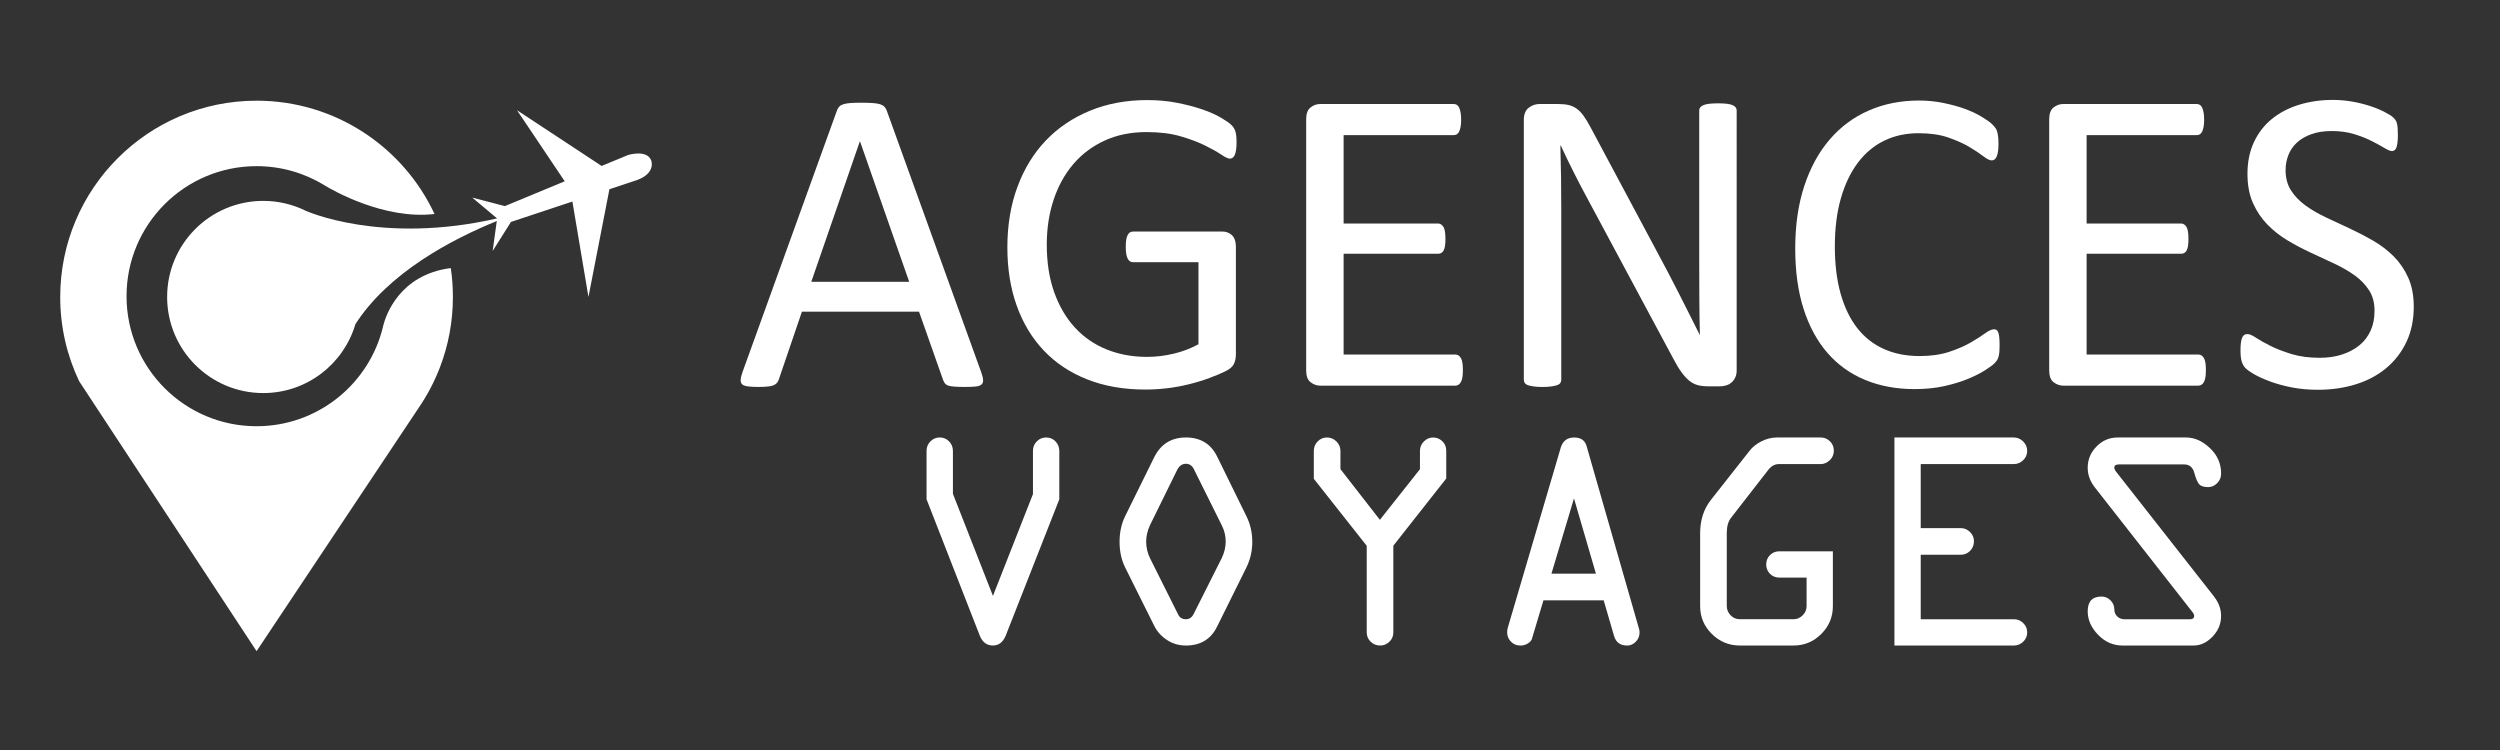
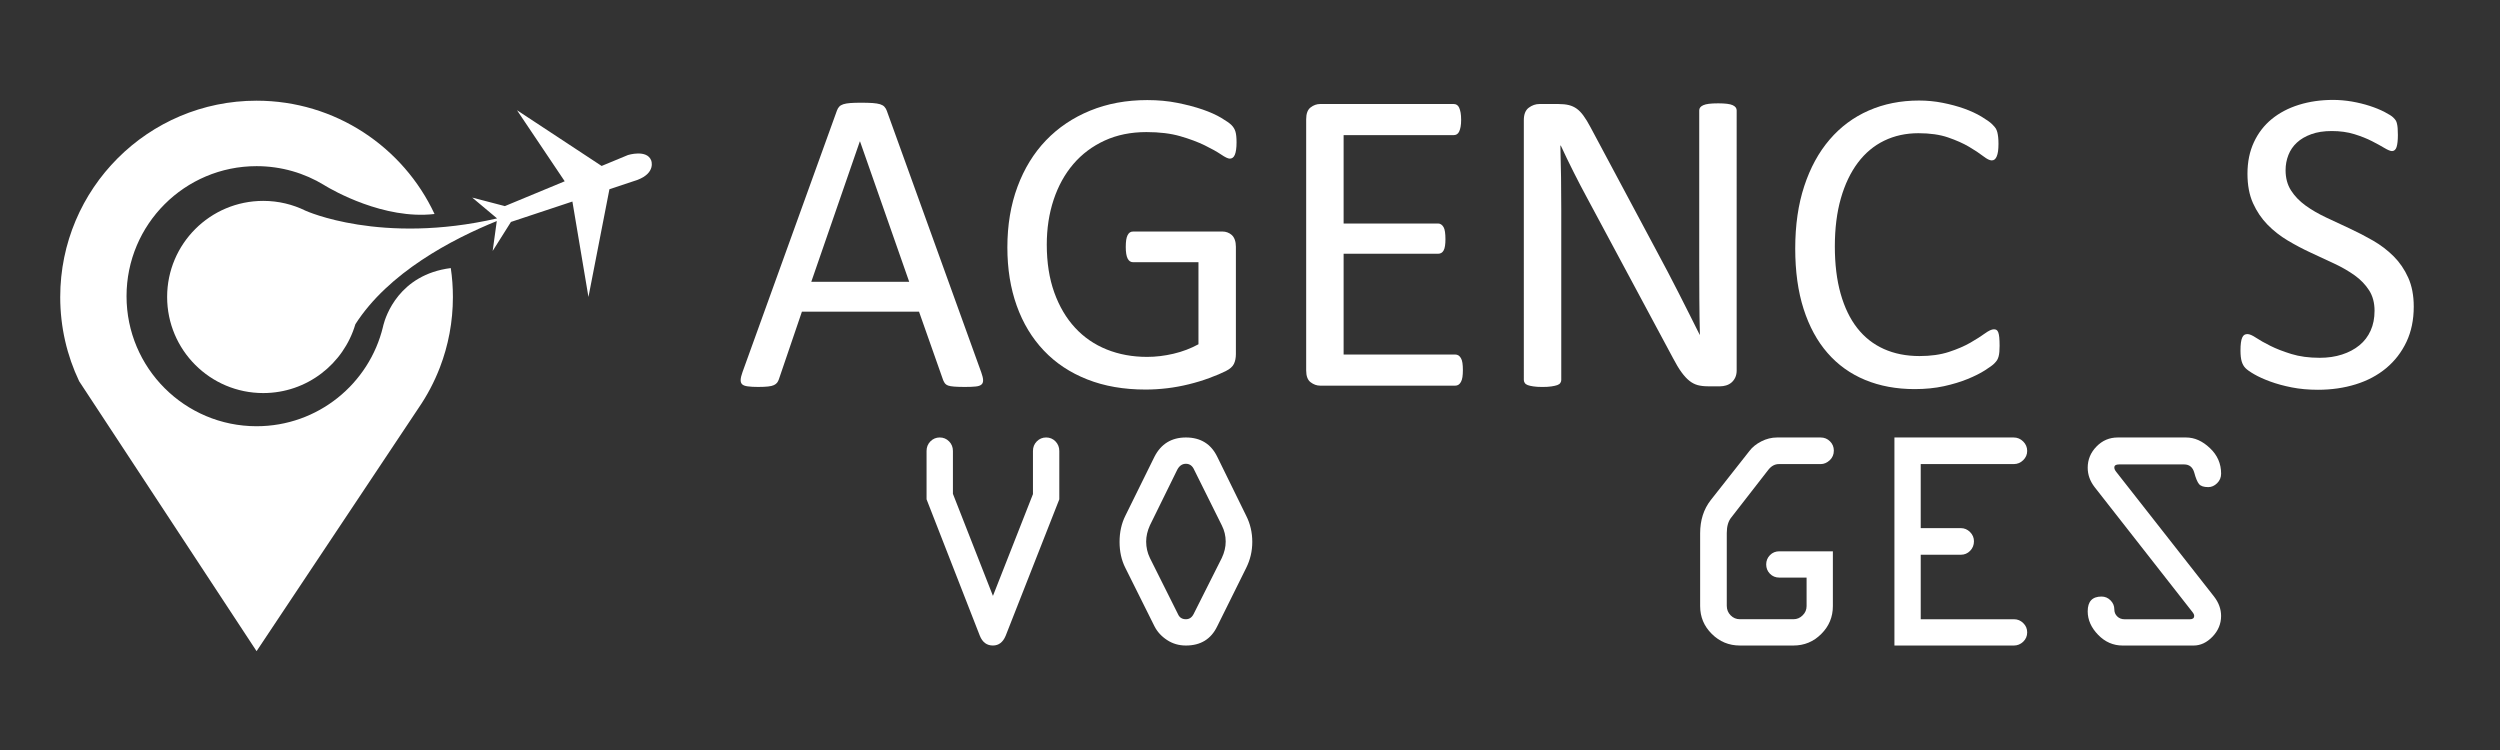
<svg xmlns="http://www.w3.org/2000/svg" version="1.1" baseProfile="tiny" id="Calque_1" x="0px" y="0px" width="200px" height="60px" viewBox="0 0 200 60" xml:space="preserve">
  <rect x="0" y="0" width="200" height="60" fill="#333333" stroke="none" />
  <g>
    <path fill="#FFFFFF" d="M78.501,29.79c0.092,0.255,0.142,0.46,0.147,0.618c0.005,0.155-0.038,0.275-0.13,0.354   c-0.094,0.083-0.248,0.137-0.462,0.158c-0.214,0.023-0.501,0.035-0.862,0.035c-0.36,0-0.647-0.011-0.861-0.027   c-0.215-0.018-0.378-0.045-0.488-0.085c-0.11-0.043-0.191-0.098-0.244-0.165c-0.052-0.07-0.101-0.158-0.147-0.263l-1.933-5.484   h-9.367l-1.846,5.417c-0.035,0.102-0.082,0.191-0.139,0.267c-0.059,0.075-0.143,0.142-0.253,0.193   c-0.11,0.053-0.267,0.091-0.47,0.112c-0.204,0.023-0.467,0.035-0.792,0.035c-0.337,0-0.613-0.015-0.827-0.045   c-0.215-0.027-0.366-0.082-0.453-0.165c-0.087-0.08-0.127-0.201-0.122-0.356c0.006-0.157,0.055-0.363,0.147-0.618l7.556-20.927   c0.047-0.128,0.108-0.233,0.184-0.312c0.075-0.083,0.186-0.146,0.331-0.195c0.145-0.044,0.331-0.078,0.557-0.094   c0.227-0.017,0.514-0.026,0.862-0.026c0.371,0,0.678,0.009,0.923,0.026c0.244,0.017,0.44,0.05,0.592,0.094   c0.151,0.049,0.267,0.114,0.348,0.201c0.082,0.088,0.146,0.196,0.192,0.323L78.501,29.79z M68.803,11.316h-0.018l-3.883,11.23   h7.835L68.803,11.316z" />
    <path fill="#FFFFFF" d="M98.924,11.386c0,0.22-0.011,0.415-0.035,0.582c-0.022,0.17-0.058,0.309-0.104,0.418   c-0.047,0.11-0.105,0.189-0.174,0.235c-0.07,0.048-0.146,0.07-0.228,0.07c-0.139,0-0.371-0.11-0.696-0.331   c-0.325-0.22-0.76-0.464-1.306-0.731c-0.546-0.267-1.198-0.512-1.958-0.732c-0.76-0.22-1.664-0.331-2.708-0.331   c-1.242,0-2.356,0.226-3.342,0.679c-0.987,0.454-1.822,1.08-2.507,1.881c-0.685,0.8-1.209,1.754-1.576,2.855   c-0.365,1.102-0.548,2.298-0.548,3.587c0,1.438,0.201,2.715,0.6,3.829c0.401,1.114,0.956,2.056,1.663,2.821   c0.707,0.767,1.553,1.347,2.534,1.741c0.98,0.394,2.057,0.592,3.229,0.592c0.696,0,1.401-0.085,2.115-0.253   c0.713-0.167,1.378-0.421,1.994-0.757v-6.563h-5.224c-0.198,0-0.346-0.098-0.443-0.296c-0.099-0.198-0.149-0.505-0.149-0.924   c0-0.219,0.013-0.408,0.035-0.565c0.024-0.156,0.062-0.284,0.114-0.383c0.052-0.099,0.113-0.171,0.183-0.218   c0.069-0.045,0.157-0.069,0.261-0.069h7.156c0.127,0,0.255,0.023,0.383,0.069c0.127,0.046,0.244,0.117,0.348,0.21   c0.104,0.092,0.186,0.22,0.244,0.382c0.058,0.163,0.086,0.349,0.086,0.558v8.583c0,0.302-0.051,0.563-0.156,0.783   c-0.104,0.222-0.324,0.416-0.661,0.583c-0.336,0.17-0.772,0.353-1.306,0.55c-0.533,0.198-1.085,0.366-1.654,0.504   c-0.568,0.14-1.144,0.245-1.723,0.315c-0.582,0.068-1.155,0.104-1.724,0.104c-1.742,0-3.297-0.269-4.666-0.811   c-1.37-0.539-2.528-1.308-3.474-2.307c-0.947-0.997-1.67-2.193-2.168-3.587c-0.5-1.394-0.75-2.949-0.75-4.666   c0-1.787,0.271-3.407,0.811-4.857c0.539-1.452,1.299-2.687,2.28-3.71c0.981-1.021,2.16-1.813,3.534-2.376   c1.376-0.563,2.899-0.844,4.571-0.844c0.859,0,1.666,0.075,2.419,0.226c0.756,0.153,1.425,0.329,2.012,0.531   c0.586,0.204,1.079,0.425,1.48,0.663c0.4,0.238,0.676,0.43,0.826,0.582c0.151,0.151,0.256,0.325,0.314,0.522   C98.896,10.73,98.924,11.014,98.924,11.386z" />
    <path fill="#FFFFFF" d="M117.031,29.614c0,0.209-0.013,0.392-0.035,0.55c-0.023,0.155-0.063,0.286-0.122,0.392   c-0.058,0.104-0.124,0.18-0.199,0.226c-0.076,0.048-0.161,0.07-0.254,0.07h-10.812c-0.268,0-0.521-0.091-0.758-0.271   c-0.238-0.178-0.357-0.495-0.357-0.947V9.541c0-0.454,0.119-0.769,0.357-0.949c0.237-0.182,0.49-0.271,0.758-0.271h10.69   c0.093,0,0.177,0.024,0.252,0.07c0.075,0.047,0.137,0.123,0.183,0.227c0.047,0.104,0.084,0.234,0.114,0.392   c0.029,0.155,0.043,0.351,0.043,0.584c0,0.207-0.014,0.39-0.043,0.548c-0.03,0.155-0.067,0.282-0.114,0.381   c-0.046,0.1-0.107,0.172-0.183,0.219c-0.075,0.045-0.159,0.068-0.252,0.068h-8.81v7.07h7.557c0.093,0,0.176,0.026,0.251,0.079   c0.075,0.052,0.14,0.125,0.192,0.218c0.052,0.092,0.09,0.221,0.112,0.383c0.023,0.163,0.035,0.354,0.035,0.574   c0,0.208-0.012,0.389-0.035,0.539c-0.022,0.151-0.061,0.273-0.112,0.365c-0.053,0.095-0.117,0.159-0.192,0.201   c-0.075,0.041-0.158,0.061-0.251,0.061h-7.557v8.062h8.931c0.093,0,0.178,0.024,0.254,0.068c0.075,0.048,0.142,0.121,0.199,0.219   c0.059,0.099,0.099,0.226,0.122,0.383C117.019,29.189,117.031,29.383,117.031,29.614z" />
    <path fill="#FFFFFF" d="M138.935,29.614c0,0.233-0.041,0.431-0.118,0.593c-0.078,0.163-0.181,0.296-0.305,0.401   c-0.127,0.105-0.269,0.181-0.424,0.225c-0.157,0.048-0.313,0.071-0.468,0.071h-0.992c-0.311,0-0.584-0.034-0.817-0.096   c-0.234-0.065-0.458-0.181-0.666-0.348c-0.212-0.17-0.422-0.399-0.632-0.689c-0.21-0.289-0.433-0.662-0.669-1.115l-6.872-12.813   c-0.36-0.661-0.722-1.356-1.086-2.081c-0.366-0.725-0.705-1.43-1.021-2.115h-0.035c0.024,0.837,0.04,1.688,0.054,2.56   c0.012,0.87,0.017,1.736,0.017,2.594v13.597c0,0.083-0.024,0.161-0.074,0.236c-0.048,0.075-0.131,0.135-0.247,0.175   c-0.117,0.04-0.27,0.075-0.459,0.103c-0.189,0.03-0.433,0.045-0.726,0.045c-0.295,0-0.536-0.015-0.727-0.045   c-0.19-0.027-0.339-0.063-0.449-0.103s-0.19-0.1-0.239-0.175s-0.074-0.153-0.074-0.236V9.61c0-0.465,0.132-0.796,0.396-0.993   c0.263-0.197,0.551-0.297,0.861-0.297h1.476c0.346,0,0.637,0.03,0.869,0.087c0.235,0.058,0.443,0.155,0.63,0.289   c0.186,0.132,0.364,0.317,0.538,0.556c0.176,0.237,0.356,0.537,0.549,0.897l5.283,9.888c0.325,0.604,0.641,1.194,0.942,1.769   s0.594,1.141,0.875,1.697c0.279,0.558,0.559,1.104,0.832,1.646c0.276,0.539,0.547,1.082,0.816,1.628h0.019   c-0.025-0.917-0.038-1.872-0.045-2.864c-0.006-0.993-0.009-1.947-0.009-2.863V8.826c0-0.08,0.024-0.157,0.074-0.227   c0.049-0.067,0.132-0.131,0.247-0.182c0.117-0.053,0.27-0.091,0.461-0.114c0.188-0.023,0.437-0.036,0.743-0.036   c0.271,0,0.502,0.013,0.698,0.036c0.196,0.023,0.35,0.061,0.46,0.114c0.11,0.051,0.188,0.114,0.238,0.182   c0.049,0.07,0.074,0.146,0.074,0.227V29.614z" />
    <path fill="#FFFFFF" d="M159.968,27.664c0,0.187-0.007,0.35-0.019,0.488c-0.013,0.139-0.032,0.261-0.061,0.365   c-0.03,0.105-0.066,0.198-0.113,0.279s-0.128,0.18-0.245,0.297c-0.115,0.115-0.358,0.293-0.73,0.53   c-0.372,0.238-0.832,0.469-1.384,0.695c-0.553,0.226-1.185,0.419-1.898,0.577c-0.714,0.155-1.494,0.233-2.342,0.233   c-1.461,0-2.783-0.244-3.962-0.732c-1.177-0.487-2.181-1.205-3.011-2.157c-0.831-0.952-1.469-2.128-1.916-3.526   c-0.447-1.397-0.669-3.009-0.669-4.831c0-1.869,0.24-3.535,0.723-4.997c0.48-1.463,1.157-2.702,2.027-3.717   c0.871-1.016,1.911-1.792,3.126-2.324c1.212-0.533,2.557-0.802,4.03-0.802c0.649,0,1.281,0.061,1.897,0.184   c0.615,0.122,1.184,0.275,1.706,0.46c0.521,0.187,0.987,0.4,1.395,0.646c0.405,0.244,0.687,0.444,0.844,0.6   c0.156,0.157,0.258,0.274,0.305,0.357c0.045,0.081,0.083,0.176,0.114,0.287c0.028,0.11,0.05,0.242,0.068,0.392   c0.017,0.15,0.025,0.332,0.025,0.539c0,0.233-0.012,0.43-0.034,0.594c-0.023,0.162-0.059,0.298-0.105,0.408   s-0.101,0.192-0.167,0.244c-0.063,0.052-0.143,0.079-0.234,0.079c-0.165,0-0.392-0.114-0.684-0.341   c-0.292-0.226-0.669-0.476-1.129-0.748c-0.461-0.273-1.021-0.521-1.682-0.749c-0.658-0.226-1.45-0.338-2.371-0.338   c-1.004,0-1.916,0.201-2.739,0.6c-0.823,0.4-1.527,0.99-2.109,1.767c-0.583,0.779-1.035,1.727-1.356,2.848   c-0.32,1.12-0.481,2.399-0.481,3.838c0,1.428,0.154,2.69,0.463,3.787c0.31,1.097,0.753,2.013,1.331,2.751   c0.578,0.737,1.287,1.295,2.127,1.671c0.84,0.378,1.79,0.566,2.854,0.566c0.898,0,1.683-0.11,2.354-0.331   c0.672-0.221,1.243-0.467,1.717-0.74c0.472-0.272,0.859-0.52,1.162-0.74c0.304-0.22,0.543-0.33,0.718-0.33   c0.082,0,0.152,0.017,0.21,0.052c0.059,0.036,0.105,0.103,0.141,0.201c0.036,0.097,0.063,0.235,0.079,0.408   C159.957,27.178,159.968,27.398,159.968,27.664z" />
-     <path fill="#FFFFFF" d="M176.472,29.614c0,0.209-0.012,0.392-0.035,0.55c-0.023,0.155-0.063,0.286-0.121,0.392   c-0.059,0.104-0.125,0.18-0.2,0.226c-0.076,0.048-0.16,0.07-0.253,0.07H165.05c-0.267,0-0.52-0.091-0.757-0.271   c-0.238-0.178-0.357-0.495-0.357-0.947V9.541c0-0.454,0.119-0.769,0.357-0.949c0.237-0.182,0.49-0.271,0.757-0.271h10.691   c0.093,0,0.176,0.024,0.251,0.07c0.075,0.047,0.138,0.123,0.183,0.227c0.047,0.104,0.084,0.234,0.114,0.392   c0.029,0.155,0.043,0.351,0.043,0.584c0,0.207-0.014,0.39-0.043,0.548c-0.03,0.155-0.067,0.282-0.114,0.381   c-0.045,0.1-0.107,0.172-0.183,0.219c-0.075,0.045-0.158,0.068-0.251,0.068h-8.811v7.07h7.557c0.094,0,0.177,0.026,0.252,0.079   c0.075,0.052,0.14,0.125,0.191,0.218c0.053,0.092,0.091,0.221,0.112,0.383c0.023,0.163,0.035,0.354,0.035,0.574   c0,0.208-0.012,0.389-0.035,0.539c-0.021,0.151-0.06,0.273-0.112,0.365c-0.052,0.095-0.116,0.159-0.191,0.201   c-0.075,0.041-0.158,0.061-0.252,0.061h-7.557v8.062h8.932c0.093,0,0.177,0.024,0.253,0.068c0.075,0.048,0.142,0.121,0.2,0.219   c0.058,0.099,0.098,0.226,0.121,0.383C176.46,29.189,176.472,29.383,176.472,29.614z" />
    <path fill="#FFFFFF" d="M193.1,24.531c0,1.056-0.194,1.996-0.584,2.82c-0.389,0.823-0.928,1.522-1.618,2.099   c-0.691,0.574-1.504,1.008-2.438,1.296c-0.934,0.29-1.94,0.436-3.021,0.436c-0.755,0-1.454-0.063-2.099-0.19   c-0.644-0.127-1.218-0.285-1.724-0.471c-0.504-0.186-0.928-0.377-1.271-0.575c-0.343-0.197-0.582-0.366-0.714-0.505   c-0.134-0.139-0.233-0.315-0.296-0.531c-0.063-0.214-0.096-0.501-0.096-0.861c0-0.255,0.011-0.467,0.035-0.636   c0.022-0.167,0.057-0.305,0.104-0.409c0.047-0.104,0.105-0.177,0.174-0.218c0.07-0.04,0.151-0.06,0.245-0.06   c0.162,0,0.392,0.099,0.687,0.295c0.297,0.197,0.677,0.412,1.141,0.644c0.465,0.233,1.024,0.451,1.681,0.654   c0.655,0.202,1.414,0.305,2.271,0.305c0.651,0,1.246-0.087,1.785-0.262c0.539-0.174,1.003-0.42,1.393-0.74   c0.39-0.319,0.688-0.71,0.896-1.175c0.21-0.464,0.313-0.992,0.313-1.585c0-0.639-0.145-1.184-0.436-1.636   c-0.29-0.453-0.673-0.852-1.148-1.193c-0.477-0.341-1.019-0.655-1.628-0.94c-0.609-0.283-1.233-0.574-1.871-0.871   c-0.64-0.295-1.261-0.623-1.863-0.982c-0.604-0.36-1.145-0.784-1.62-1.272c-0.476-0.486-0.86-1.058-1.156-1.712   c-0.297-0.657-0.444-1.443-0.444-2.36c0-0.941,0.171-1.778,0.514-2.517c0.341-0.736,0.818-1.354,1.427-1.853   c0.61-0.499,1.335-0.88,2.176-1.142c0.843-0.262,1.75-0.392,2.727-0.392c0.497,0,1,0.044,1.506,0.129   c0.504,0.088,0.98,0.205,1.427,0.349c0.446,0.145,0.845,0.308,1.193,0.488s0.576,0.326,0.687,0.436   c0.11,0.11,0.185,0.197,0.219,0.261c0.035,0.063,0.063,0.145,0.086,0.242c0.024,0.101,0.041,0.219,0.053,0.359   c0.012,0.139,0.018,0.317,0.018,0.538c0,0.211-0.008,0.397-0.026,0.559c-0.017,0.164-0.044,0.298-0.078,0.409   c-0.034,0.11-0.085,0.191-0.148,0.244c-0.063,0.052-0.137,0.079-0.217,0.079c-0.127,0-0.328-0.081-0.602-0.244   c-0.271-0.163-0.605-0.346-1-0.548c-0.396-0.204-0.862-0.39-1.403-0.558c-0.539-0.168-1.146-0.253-1.818-0.253   c-0.627,0-1.173,0.084-1.636,0.253c-0.465,0.167-0.848,0.392-1.149,0.671c-0.302,0.277-0.529,0.608-0.68,0.992   c-0.151,0.384-0.227,0.79-0.227,1.218c0,0.627,0.146,1.166,0.436,1.619s0.676,0.853,1.157,1.203   c0.482,0.348,1.031,0.667,1.646,0.957c0.614,0.291,1.242,0.583,1.881,0.879c0.638,0.296,1.265,0.621,1.88,0.975   c0.614,0.355,1.163,0.772,1.646,1.255c0.481,0.481,0.87,1.049,1.165,1.706C192.951,22.862,193.1,23.637,193.1,24.531z" />
  </g>
  <g>
    <path fill="#FFFFFF" d="M84.744,36.076v3.869l-4.287,10.907c-0.217,0.526-0.558,0.789-1.024,0.789c-0.492,0-0.841-0.263-1.05-0.789   l-4.258-10.907v-3.869c0-0.301,0.102-0.557,0.307-0.765c0.205-0.208,0.455-0.313,0.747-0.313c0.293,0,0.542,0.104,0.748,0.313   c0.205,0.208,0.307,0.464,0.307,0.765v3.431l3.202,8.165l3.201-8.143v-3.453c0-0.301,0.102-0.557,0.307-0.765   c0.205-0.208,0.455-0.313,0.748-0.313c0.292,0,0.542,0.104,0.747,0.313C84.641,35.52,84.744,35.775,84.744,36.076z" />
    <path fill="#FFFFFF" d="M97.379,36.539l2.317,4.722c0.325,0.643,0.487,1.339,0.487,2.091c0,0.736-0.162,1.429-0.487,2.079   l-2.317,4.672c-0.493,1.026-1.327,1.539-2.505,1.539c-0.559,0-1.062-0.145-1.507-0.438c-0.447-0.291-0.784-0.658-1.01-1.102   l-2.329-4.672c-0.309-0.609-0.463-1.303-0.463-2.079s0.155-1.473,0.463-2.091l2.329-4.722c0.526-1.026,1.365-1.54,2.517-1.54   C96.044,34.999,96.878,35.513,97.379,36.539z M94.173,37.592l-2.179,4.433c-0.201,0.443-0.301,0.876-0.301,1.303   c0,0.46,0.1,0.899,0.301,1.314l2.242,4.483c0.117,0.276,0.331,0.413,0.638,0.413c0.269,0,0.473-0.137,0.614-0.413l2.254-4.483   c0.209-0.441,0.313-0.879,0.313-1.314c0-0.459-0.104-0.892-0.313-1.303l-2.204-4.433c-0.141-0.326-0.363-0.489-0.664-0.489   S94.341,37.266,94.173,37.592z" />
-     <path fill="#FFFFFF" d="M111.467,43.655v6.935c0,0.294-0.102,0.541-0.313,0.746c-0.208,0.204-0.453,0.306-0.739,0.306   c-0.301,0-0.553-0.102-0.764-0.306c-0.207-0.205-0.313-0.452-0.313-0.746v-6.927l-4.232-5.357v-2.229   c0-0.301,0.104-0.557,0.308-0.765s0.453-0.313,0.744-0.313c0.293,0,0.547,0.107,0.759,0.32c0.214,0.215,0.318,0.469,0.318,0.765   v1.446l3.155,4.056l3.207-4.051v-1.462c0-0.29,0.104-0.543,0.313-0.757c0.211-0.21,0.456-0.317,0.739-0.317   c0.275,0,0.521,0.097,0.734,0.296c0.212,0.195,0.317,0.456,0.317,0.781v2.203L111.467,43.655z" />
-     <path fill="#FFFFFF" d="M120.635,50.178l4.234-14.397c0.171-0.521,0.523-0.781,1.065-0.781c0.522,0,0.852,0.221,0.986,0.663   l4.194,14.615c0.036,0.11,0.051,0.212,0.051,0.313c0,0.294-0.1,0.541-0.301,0.746c-0.199,0.204-0.428,0.306-0.688,0.306   c-0.551,0-0.899-0.252-1.05-0.763l-0.831-2.855h-4.818l-0.917,3.058c-0.025,0.136-0.131,0.26-0.313,0.381   c-0.186,0.12-0.386,0.18-0.606,0.18c-0.31,0-0.565-0.102-0.766-0.313c-0.203-0.207-0.304-0.463-0.304-0.764   C120.571,50.44,120.595,50.313,120.635,50.178z M125.919,39.87l-1.803,6.023h3.558L125.919,39.87z" />
    <path fill="#FFFFFF" d="M142.162,34.999h3.493c0.294,0,0.541,0.103,0.746,0.309c0.204,0.202,0.306,0.449,0.306,0.742   c0,0.309-0.109,0.566-0.33,0.772c-0.223,0.205-0.464,0.305-0.722,0.305h-3.338c-0.327-0.002-0.609,0.15-0.852,0.459l-2.951,3.797   c-0.251,0.303-0.372,0.72-0.372,1.255v5.823c0,0.301,0.102,0.557,0.307,0.764c0.204,0.211,0.454,0.313,0.744,0.313h4.282   c0.287,0,0.532-0.103,0.739-0.313c0.211-0.207,0.313-0.452,0.313-0.739v-2.278h-2.179c-0.301,0-0.551-0.103-0.752-0.306   c-0.199-0.205-0.301-0.454-0.301-0.747c0-0.29,0.102-0.54,0.301-0.744c0.201-0.204,0.451-0.307,0.752-0.307h4.282v4.382   c0,0.87-0.308,1.614-0.927,2.229c-0.615,0.619-1.359,0.927-2.229,0.927h-4.282c-0.876,0-1.625-0.308-2.246-0.927   c-0.624-0.615-0.935-1.359-0.935-2.229v-5.822c0-1.042,0.281-1.923,0.839-2.643l3.105-3.944c0.226-0.301,0.542-0.557,0.947-0.765   C141.308,35.104,141.729,34.999,142.162,34.999z" />
    <path fill="#FFFFFF" d="M161.097,37.127h-7.439v5.123h3.206c0.286,0,0.531,0.104,0.74,0.313c0.21,0.211,0.313,0.456,0.313,0.738   c0,0.301-0.103,0.557-0.307,0.765c-0.204,0.21-0.452,0.313-0.746,0.313h-3.206v5.16h7.464c0.286,0,0.531,0.103,0.738,0.309   c0.212,0.202,0.314,0.452,0.314,0.743c0,0.294-0.105,0.541-0.318,0.746c-0.213,0.204-0.466,0.306-0.759,0.306h-9.543V34.999h9.543   c0.293,0,0.546,0.107,0.759,0.32c0.213,0.212,0.318,0.464,0.318,0.757c0,0.282-0.105,0.53-0.318,0.738   C161.643,37.024,161.39,37.127,161.097,37.127z" />
    <path fill="#FFFFFF" d="M169.414,34.999h5.48c0.669,0,1.303,0.282,1.898,0.847c0.6,0.563,0.897,1.244,0.897,2.046   c0,0.301-0.106,0.557-0.319,0.764c-0.212,0.21-0.448,0.313-0.709,0.313c-0.357,0-0.603-0.08-0.738-0.243   c-0.133-0.162-0.261-0.466-0.38-0.909c-0.123-0.44-0.395-0.663-0.813-0.663h-5.205c-0.252,0-0.378,0.082-0.378,0.242   c-0.004,0.103,0.045,0.221,0.152,0.354l7.825,9.974c0.376,0.485,0.564,1.002,0.564,1.553c0,0.626-0.229,1.177-0.682,1.652   c-0.457,0.476-0.962,0.714-1.523,0.714h-5.674c-0.75,0-1.404-0.285-1.958-0.856c-0.557-0.573-0.834-1.199-0.834-1.886   c0-0.784,0.368-1.177,1.103-1.177c0.285,0,0.526,0.103,0.727,0.309c0.2,0.202,0.3,0.443,0.3,0.718c0,0.226,0.078,0.413,0.233,0.563   c0.152,0.15,0.349,0.226,0.58,0.226h5.235c0.226,0,0.339-0.088,0.339-0.269c0.008-0.085-0.046-0.192-0.153-0.327l-7.81-9.974   c-0.368-0.477-0.554-0.992-0.554-1.553c0-0.651,0.236-1.218,0.704-1.696C168.189,35.238,168.756,34.999,169.414,34.999z" />
  </g>
  <path fill="#FFFFFF" d="M52.095,12.833c-0.344-0.9-1.854-0.432-1.854-0.432l-2.111,0.875l-6.77-4.458l3.817,5.684l-4.788,1.986  l-2.611-0.682l1.988,1.667c-9.291,2.133-15.313-0.613-15.313-0.613l0,0c-1.025-0.505-2.176-0.789-3.394-0.789  c-4.246,0-7.688,3.443-7.688,7.686c0,4.245,3.442,7.688,7.688,7.688c3.486,0,6.433-2.323,7.371-5.506  c2.641-4.128,7.717-6.795,11.313-8.255l-0.33,2.393l1.463-2.322l4.916-1.632l1.284,7.634l1.678-8.618L51,14.391  C52.499,13.819,52.095,12.833,52.095,12.833z" />
  <path fill="#FFFFFF" d="M30.672,26.001C30.672,26.001,30.672,26.001,30.672,26.001c-0.01,0.047-0.021,0.092-0.032,0.139  c-1.1,4.565-5.209,7.958-10.114,7.958c-5.747,0-10.403-4.657-10.403-10.402c0-5.747,4.657-10.404,10.403-10.404  c1.979,0,3.83,0.554,5.405,1.513c0,0,0.004,0.003,0.011,0.006c0.007,0.005,0.015,0.011,0.023,0.016  c0.008,0.005,0.019,0.012,0.032,0.02c0.573,0.348,4.71,2.746,8.766,2.273c-2.501-5.355-7.937-9.065-14.237-9.065  c-8.676,0-15.708,7.033-15.708,15.709c0,2.409,0.542,4.69,1.513,6.732c0,0.001,0,0.001,0,0.001l2.368,3.602l11.827,17.994  L33.478,32.65c0.694-1.009,1.271-2.102,1.716-3.26l0,0l0,0c0.671-1.748,1.038-3.646,1.038-5.628c0-0.788-0.056-1.562-0.17-2.316  C31.931,21.973,30.857,25.282,30.672,26.001z" />
</svg>